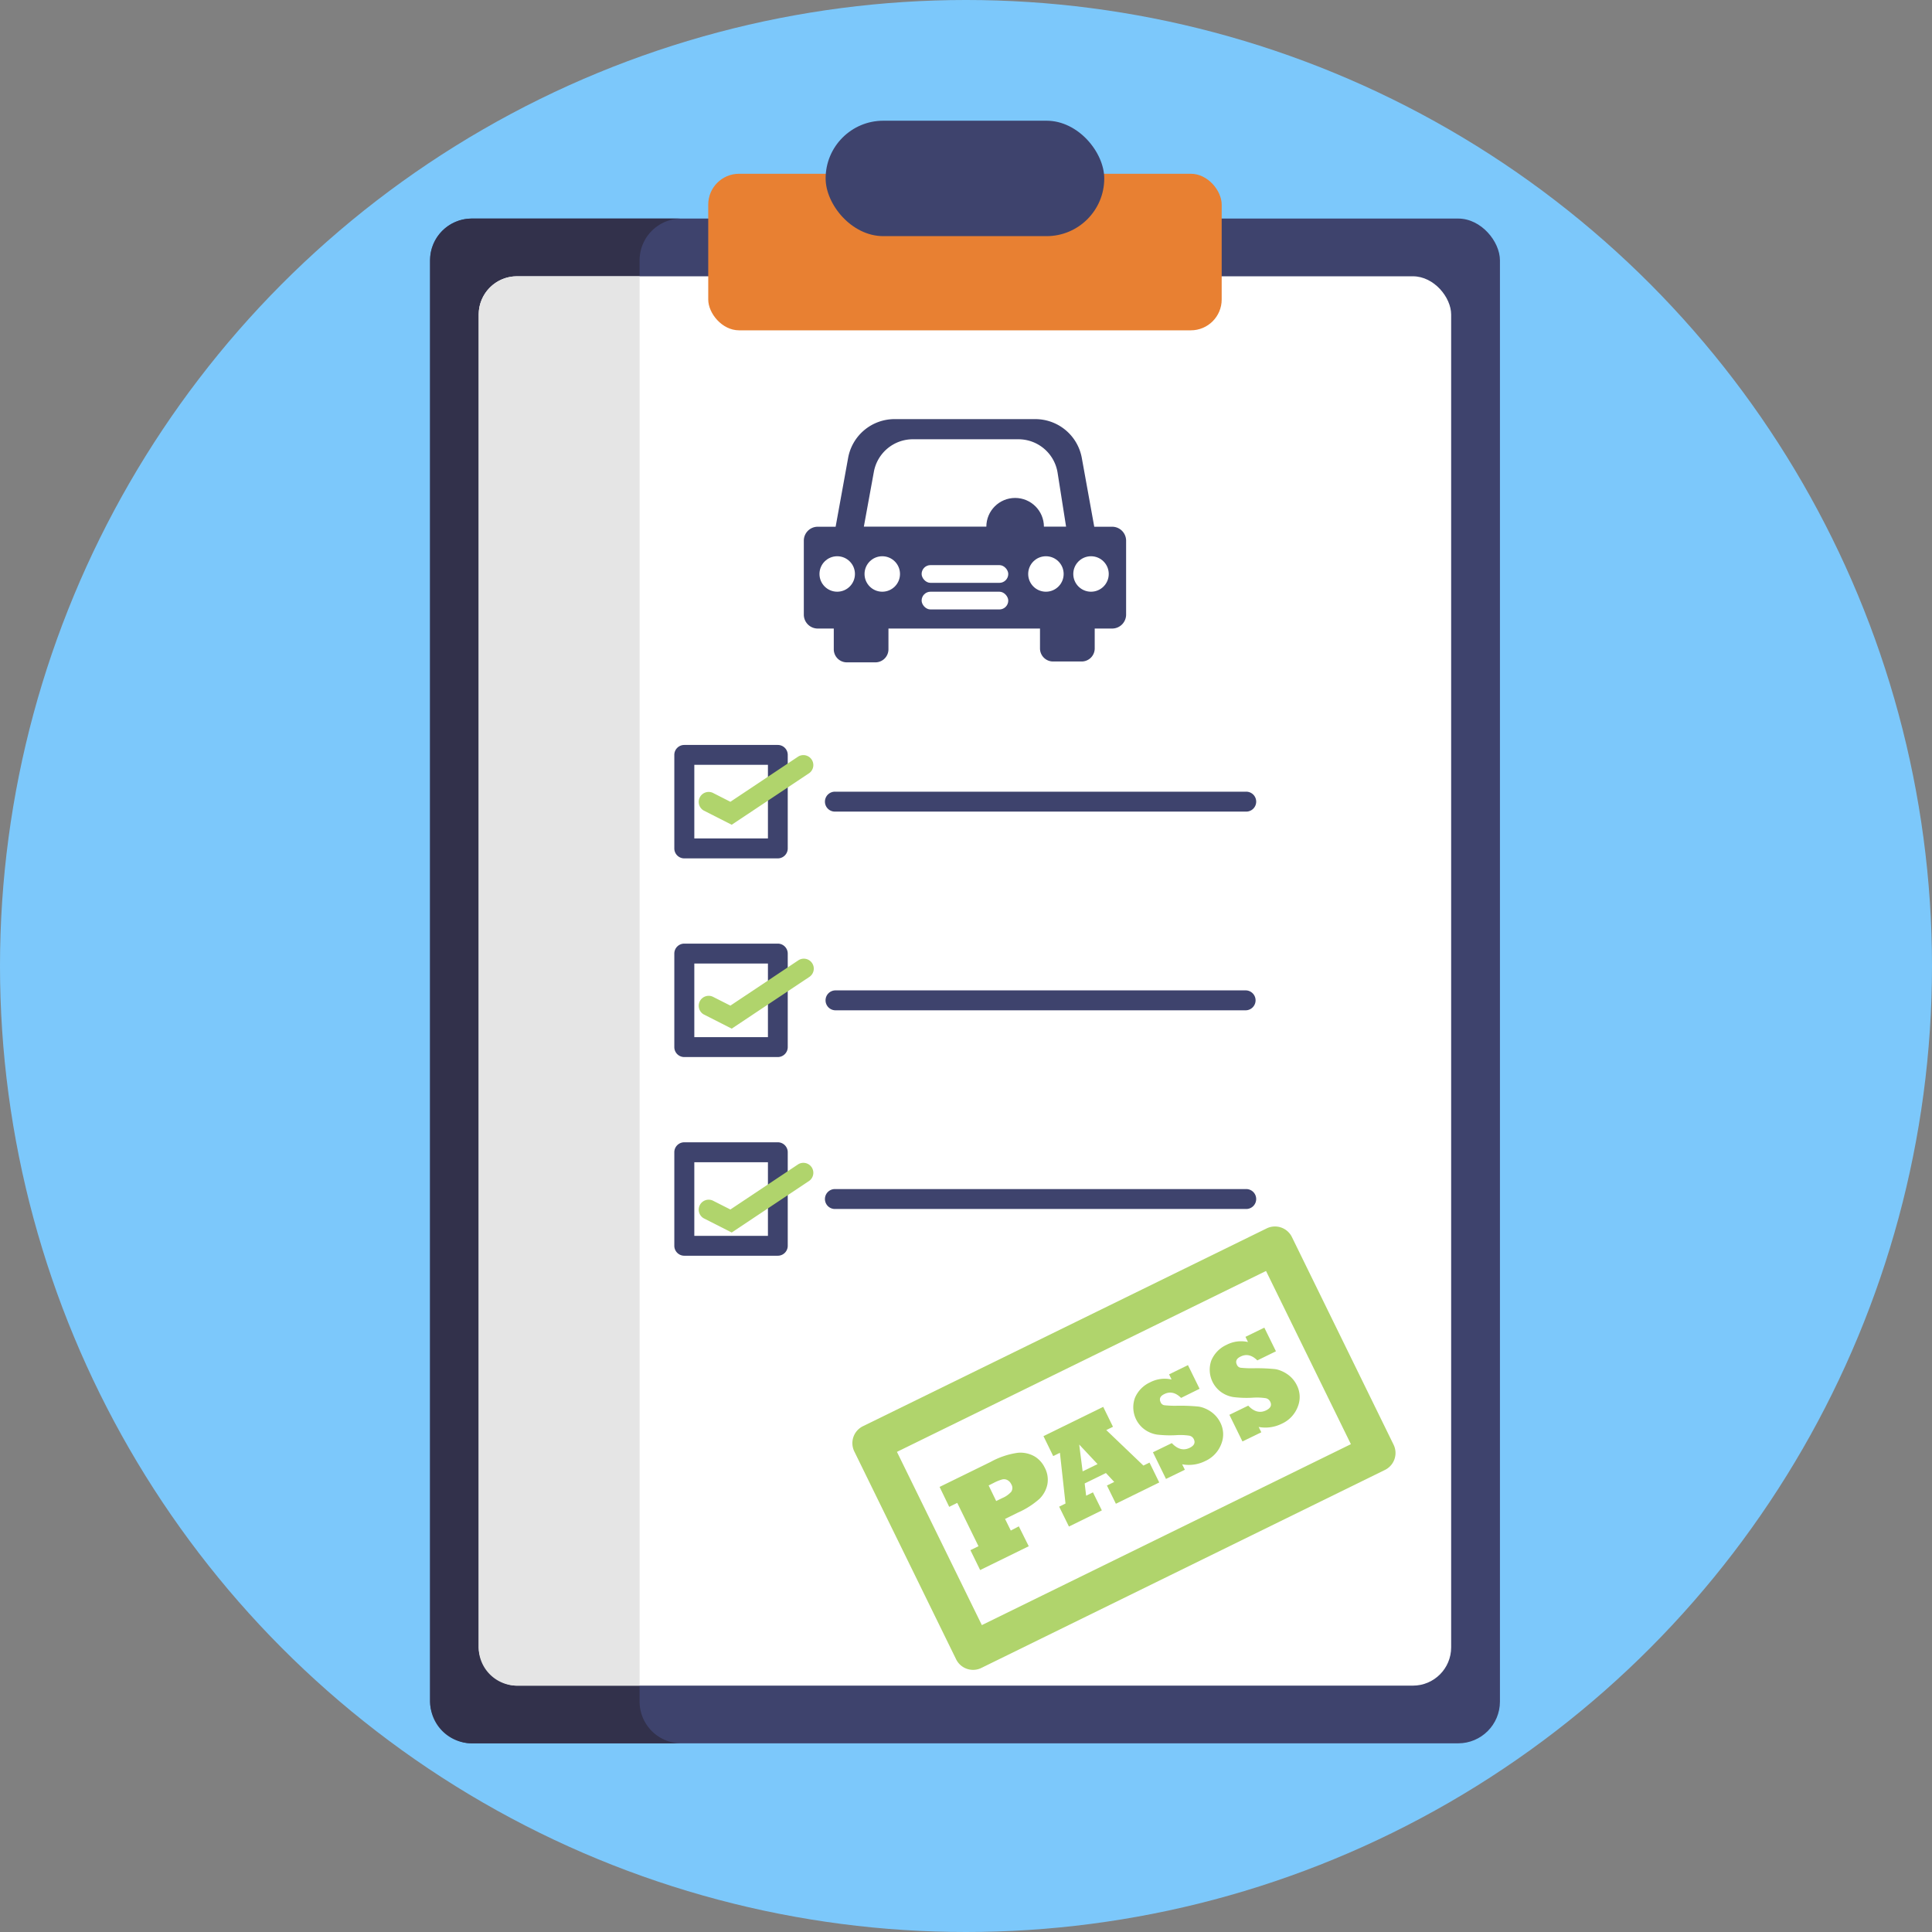
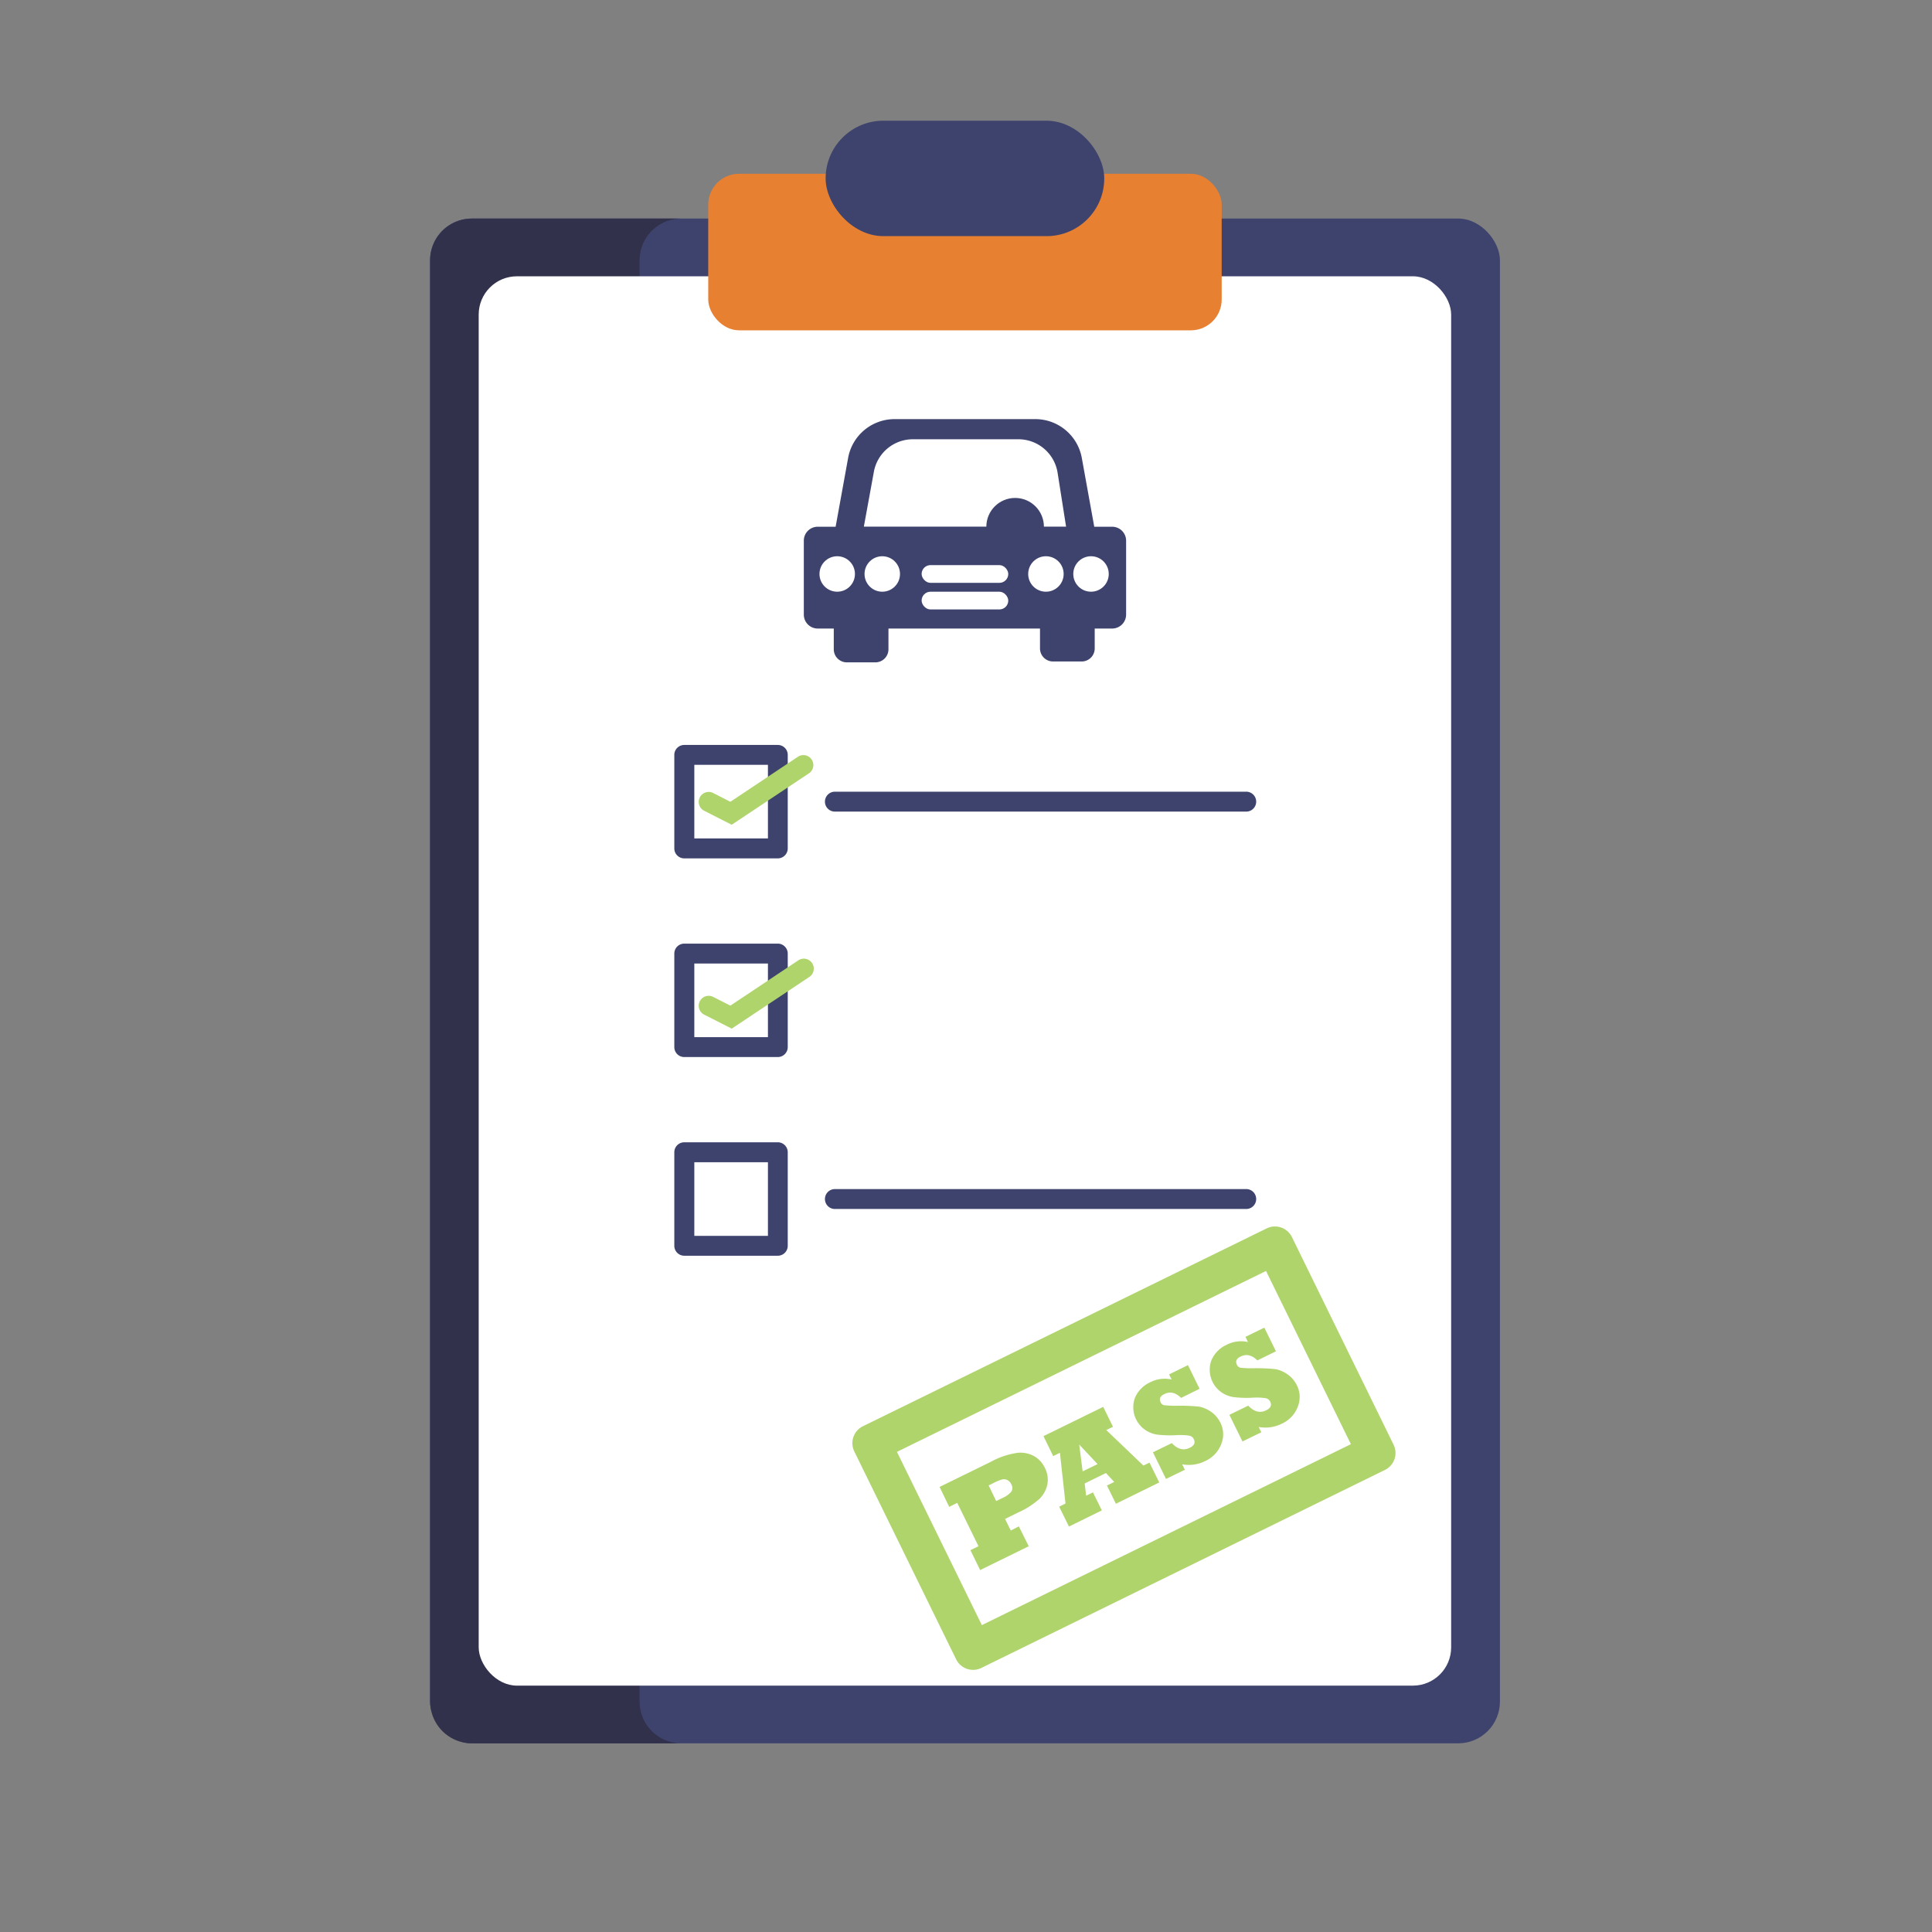
<svg xmlns="http://www.w3.org/2000/svg" viewBox="0 0 512 512">
  <rect x="0" y="0" width="512" height="512" fill="#808080" stroke="none" />
  <defs>
    <style>.cls-1{fill:#7cc8fb;}.cls-2{fill:#3e436d;}.cls-3{fill:#32314b;}.cls-4{fill:#fff;}.cls-5{fill:#e5e5e5;}.cls-6{fill:#e88032;}.cls-7{fill:#b0d46c;}</style>
  </defs>
  <title>Driving School</title>
  <g id="BULINE">
-     <circle class="cls-1" cx="256" cy="256" r="256" />
-   </g>
+     </g>
  <g id="Icons">
    <rect class="cls-2" x="113.95" y="57.92" width="283.55" height="404.08" rx="11.07" />
    <path class="cls-3" d="M180.57,462H125A11.07,11.07,0,0,1,114,450.93V69A11.07,11.07,0,0,1,125,57.92h55.55A11.07,11.07,0,0,0,169.5,69V450.93A11.07,11.07,0,0,0,180.57,462Z" />
    <rect class="cls-4" x="126.86" y="73.22" width="257.71" height="373.49" rx="10.14" />
-     <path class="cls-5" d="M169.5,73.22V446.71H137a10.15,10.15,0,0,1-10.14-10.15V83.36A10.14,10.14,0,0,1,137,73.22Z" />
    <rect class="cls-6" x="187.69" y="46.05" width="136.07" height="41.49" rx="8.17" />
    <rect class="cls-2" x="218.8" y="31.99" width="73.84" height="30.59" rx="15.29" />
    <path class="cls-2" d="M274.36,111.07a12.53,12.53,0,0,1,12.33,10.29l3.3,18.23h4.74a3.7,3.7,0,0,1,3.7,3.69v19.6a3.7,3.7,0,0,1-3.7,3.69h-4.62v5.27a3.46,3.46,0,0,1-3.46,3.46h-7.58a3.46,3.46,0,0,1-3.46-3.46v-5.27H235.45v5.5a3.46,3.46,0,0,1-3.46,3.46h-7.57a3.46,3.46,0,0,1-3.46-3.46v-5.5h-4.25a3.69,3.69,0,0,1-3.69-3.69v-19.6a3.69,3.69,0,0,1,3.69-3.69h4.74l3.31-18.23a12.51,12.51,0,0,1,12.32-10.29Z" />
    <path class="cls-4" d="M269.89,116.41h-28A10.51,10.51,0,0,0,231.59,125l-2.66,14.56h53.59l-2.25-14.3A10.51,10.51,0,0,0,269.89,116.41Z" />
    <circle class="cls-4" cx="221.87" cy="152.11" r="4.7" />
    <circle class="cls-4" cx="233.81" cy="152.11" r="4.7" />
    <circle class="cls-4" cx="277.18" cy="152.11" r="4.7" />
    <circle class="cls-4" cx="289.13" cy="152.11" r="4.7" />
    <rect class="cls-4" x="244.24" y="149.76" width="22.96" height="4.7" rx="2.35" />
    <rect class="cls-4" x="244.24" y="156.81" width="22.96" height="4.7" rx="2.35" />
    <circle class="cls-2" cx="269.02" cy="139.59" r="7.63" />
    <path class="cls-7" d="M272.63,409.77l-12.88,6.31-2.58-5.27,2.14-1.05-5.63-11.48-2.13,1.05L249,394.05l13.51-6.62a20.94,20.94,0,0,1,7.25-2.43,7.57,7.57,0,0,1,4.39.95,7,7,0,0,1,2.72,3,6.76,6.76,0,0,1,.69,4.45,7.52,7.52,0,0,1-2.09,3.81,21.75,21.75,0,0,1-5.68,3.63l-3.44,1.69,1.52,3.08L270,404.5ZM262,393.66l2,4.13,1.66-.81a6.48,6.48,0,0,0,2.33-1.65,1.83,1.83,0,0,0,0-2,2.37,2.37,0,0,0-1.05-1.11,1.91,1.91,0,0,0-1.39-.14,11.82,11.82,0,0,0-2.22.91Z" />
    <path class="cls-7" d="M292,400.27l-8.72,4.28-2.59-5.27,1.68-.83L280.89,385l-1.78.87-2.58-5.28,15.83-7.76,2.59,5.28-1.78.87,9.84,9.41,1.62-.79,2.58,5.27-11.49,5.64-2.37-4.83,1.93-.95-2.2-2.36-5.63,2.76.39,3.25,1.8-.89Zm-6-17.45.91,7.11,3.95-1.93Z" />
    <path class="cls-7" d="M314,389.5l-5,2.43-3.46-7.06,5-2.43c1.53,1.63,3.11,2.05,4.75,1.24,1.18-.57,1.54-1.34,1.08-2.29a1.67,1.67,0,0,0-1.23-.93,16.55,16.55,0,0,0-3.53-.12,29.64,29.64,0,0,1-5-.16,7.68,7.68,0,0,1-3.12-1.24,7.29,7.29,0,0,1-2.72-8.49,7.91,7.91,0,0,1,4-4.11,8.32,8.32,0,0,1,5.71-.76l-.66-1.36,5-2.45,3.08,6.27L313,370.46q-2.18-2.16-4.47-1c-1.08.52-1.39,1.25-.94,2.17a1.28,1.28,0,0,0,.95.77,26.47,26.47,0,0,0,3.62.13,49.62,49.62,0,0,1,5.49.23,6.79,6.79,0,0,1,1.64.47,8.63,8.63,0,0,1,1.62.88A7.66,7.66,0,0,1,323.4,377a6.84,6.84,0,0,1,.24,5.7,8.08,8.08,0,0,1-4.24,4.49,9.65,9.65,0,0,1-6.12.86Z" />
    <path class="cls-7" d="M334.26,379.57l-5,2.43-3.46-7.06,5-2.43q2.29,2.44,4.75,1.24c1.18-.58,1.54-1.34,1.07-2.29a1.66,1.66,0,0,0-1.22-.93,15.89,15.89,0,0,0-3.53-.12,28.39,28.39,0,0,1-5-.17,7.61,7.61,0,0,1-3.12-1.23,7.31,7.31,0,0,1-2.73-8.49,7.93,7.93,0,0,1,4-4.11,8.32,8.32,0,0,1,5.71-.76l-.67-1.37,5-2.44,3.08,6.27-4.93,2.41c-1.45-1.43-2.94-1.78-4.47-1-1.08.53-1.39,1.26-.94,2.17a1.29,1.29,0,0,0,1,.78,28.39,28.39,0,0,0,3.62.13,47.17,47.17,0,0,1,5.49.23,6.31,6.31,0,0,1,1.63.47,8.33,8.33,0,0,1,1.62.88,7.53,7.53,0,0,1,2.52,2.93,6.84,6.84,0,0,1,.24,5.7,8.08,8.08,0,0,1-4.24,4.49,9.72,9.72,0,0,1-6.12.86Z" />
    <path class="cls-7" d="M367,389.56,260.11,442a5,5,0,0,1-6.75-2.31l-26.94-55a5,5,0,0,1,2.31-6.75l106.91-52.38a5,5,0,0,1,6.75,2.31l26.93,55A5,5,0,0,1,367,389.56ZM260.2,430.67,358,382.72l-22.49-45.9L237.7,384.76Z" />
    <path class="cls-2" d="M206.13,227.48H181.34a2.64,2.64,0,0,1-2.64-2.64V200.05a2.64,2.64,0,0,1,2.64-2.63h24.79a2.63,2.63,0,0,1,2.63,2.63v24.79A2.64,2.64,0,0,1,206.13,227.48ZM184,222.2h19.51V202.69H184Z" />
    <path class="cls-2" d="M330.1,215.08H221.42a2.64,2.64,0,1,1,0-5.27H330.1a2.64,2.64,0,1,1,0,5.27Z" />
    <path class="cls-2" d="M206.13,280.13H181.34a2.64,2.64,0,0,1-2.64-2.64V252.71a2.64,2.64,0,0,1,2.64-2.64h24.79a2.64,2.64,0,0,1,2.63,2.64v24.78A2.64,2.64,0,0,1,206.13,280.13ZM184,274.86h19.51V255.34H184Z" />
-     <path class="cls-2" d="M330.1,267.74H221.42a2.64,2.64,0,0,1,0-5.28H330.1a2.64,2.64,0,0,1,0,5.28Z" />
    <path class="cls-2" d="M206.13,332.78H181.34a2.64,2.64,0,0,1-2.64-2.63V305.36a2.64,2.64,0,0,1,2.64-2.64h24.79a2.64,2.64,0,0,1,2.63,2.64v24.79A2.63,2.63,0,0,1,206.13,332.78ZM184,327.51h19.51V308H184Z" />
    <path class="cls-2" d="M330.1,320.39H221.42a2.64,2.64,0,1,1,0-5.27H330.1a2.64,2.64,0,1,1,0,5.27Z" />
    <path class="cls-7" d="M193.91,218.57l-7.42-3.77a2.64,2.64,0,0,1,2.39-4.7l4.68,2.38,18-12a2.64,2.64,0,0,1,2.92,4.39Z" />
    <path class="cls-7" d="M193.91,272.6l-7.42-3.77a2.64,2.64,0,0,1,2.39-4.7l4.68,2.37,18-12a2.64,2.64,0,0,1,2.92,4.4Z" />
-     <path class="cls-7" d="M193.91,326.63l-7.42-3.77a2.64,2.64,0,0,1,2.39-4.7l4.68,2.37,18-12a2.64,2.64,0,0,1,2.92,4.39Z" />
  </g>
</svg>